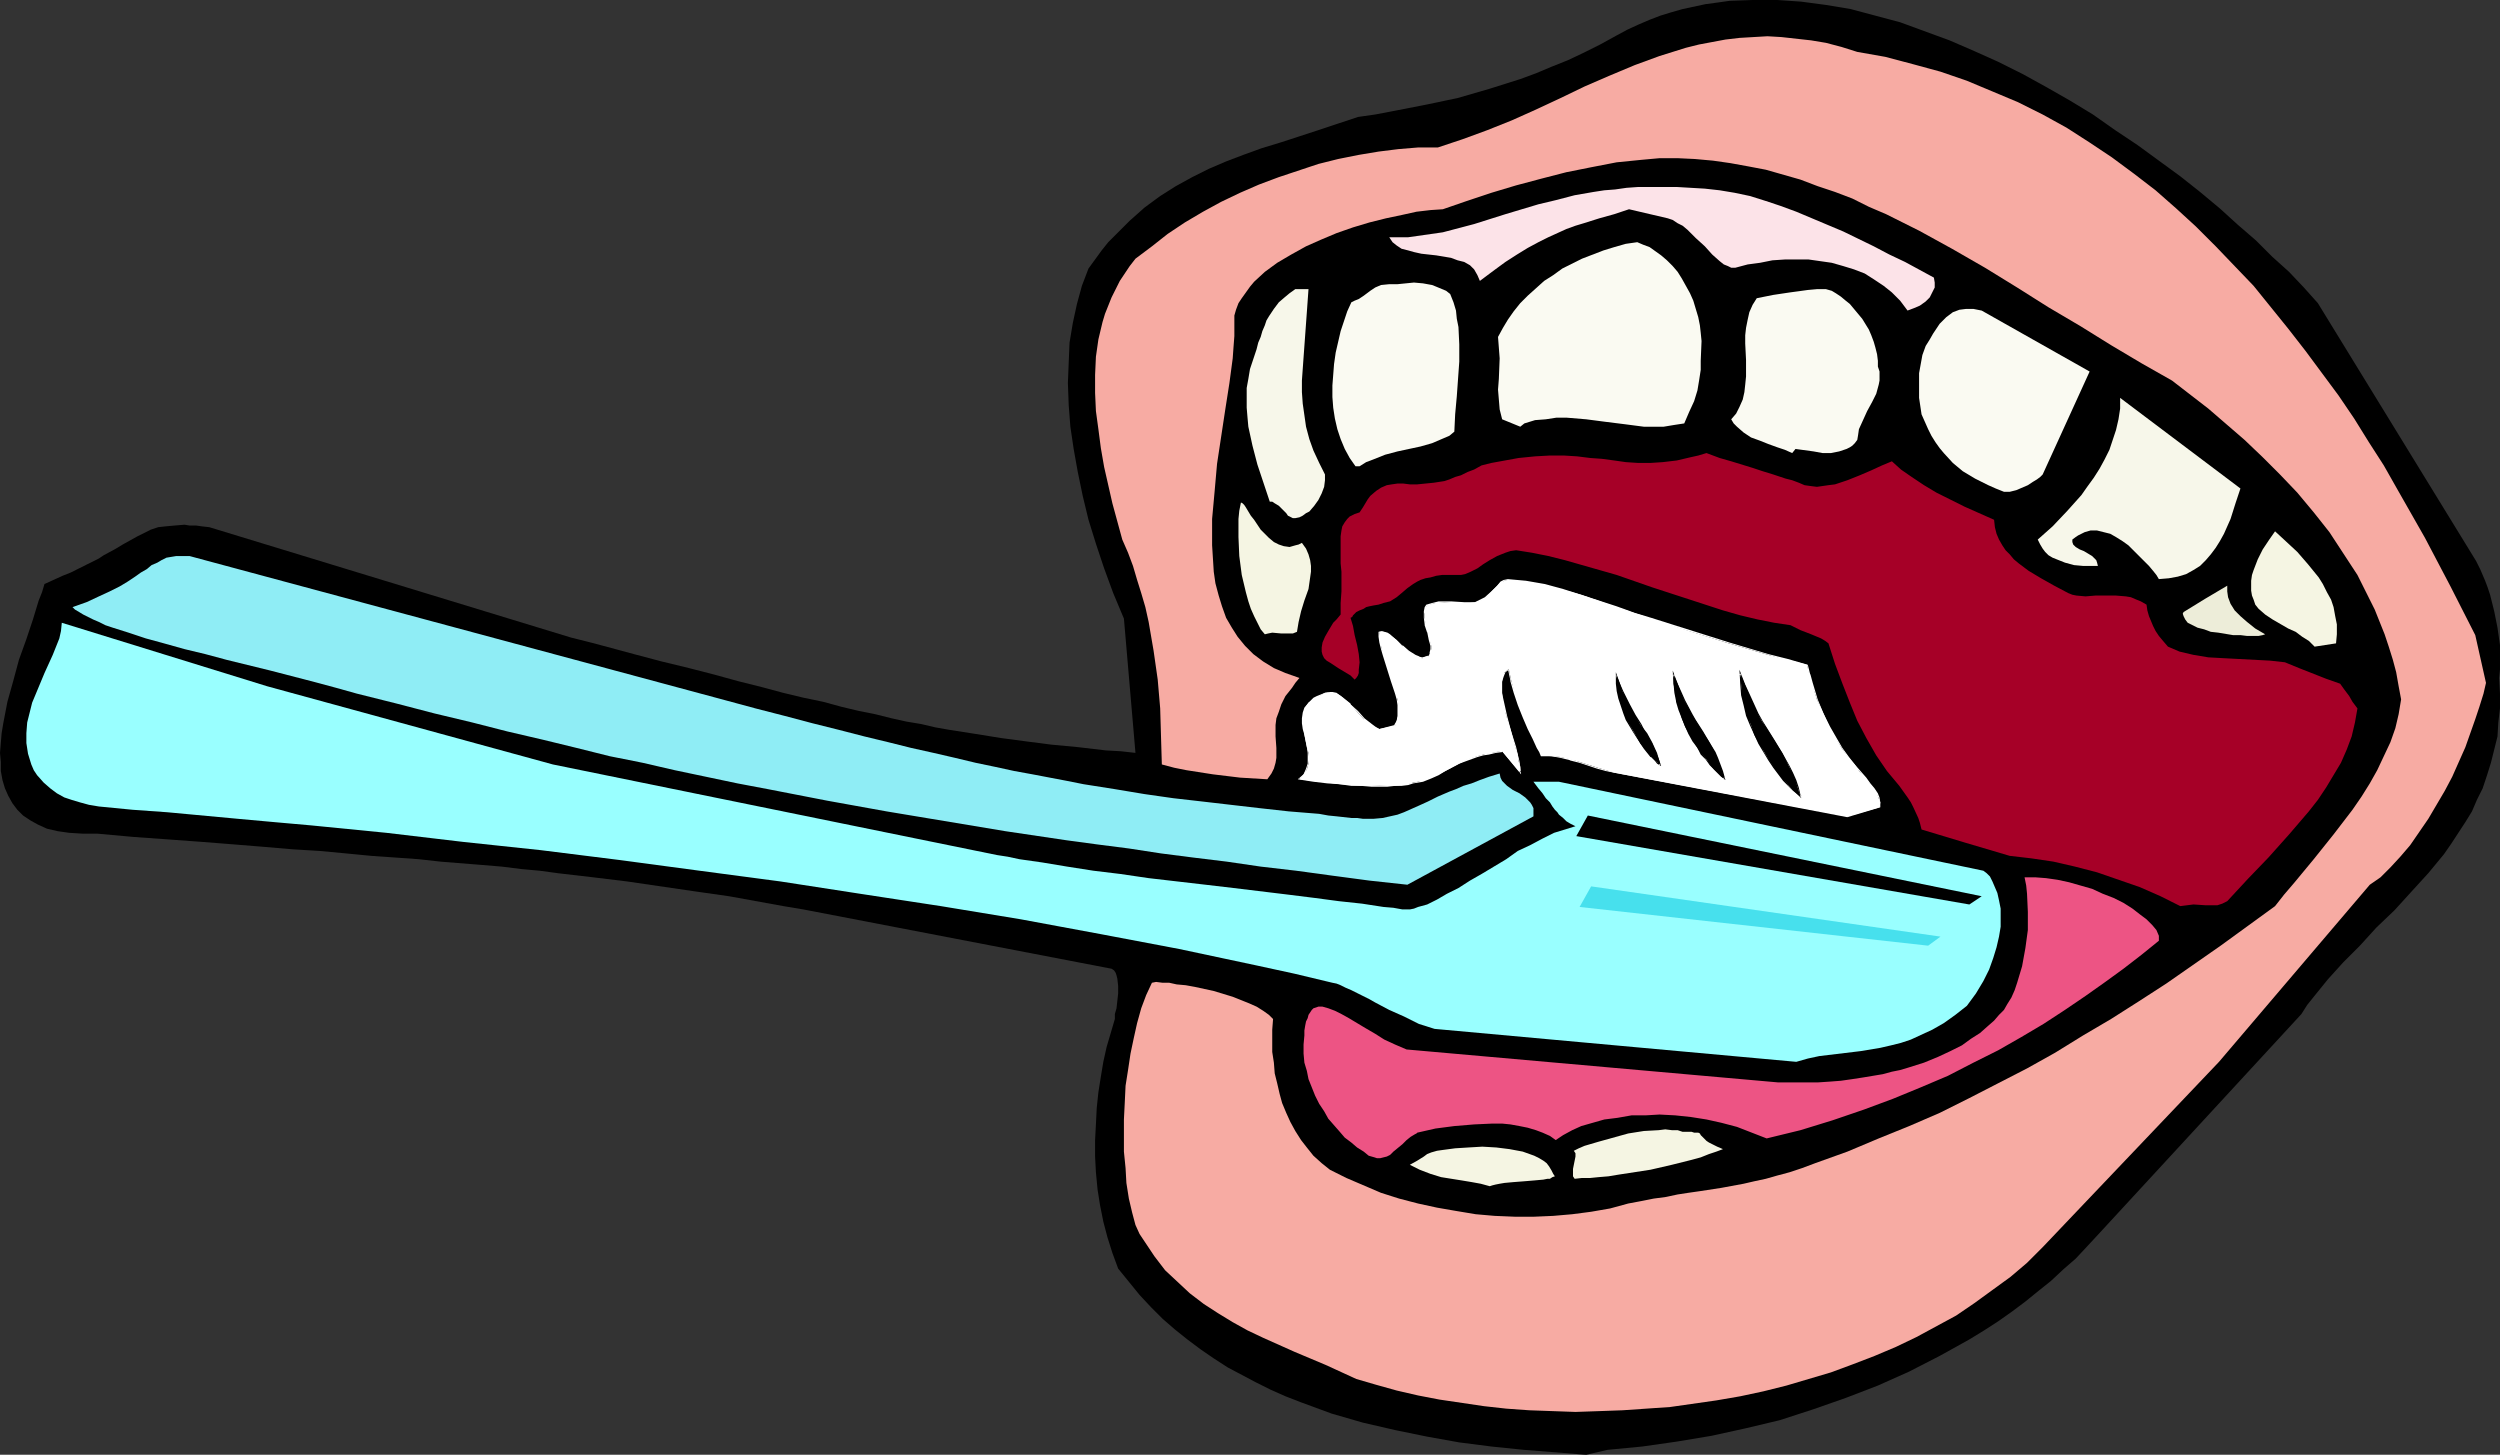
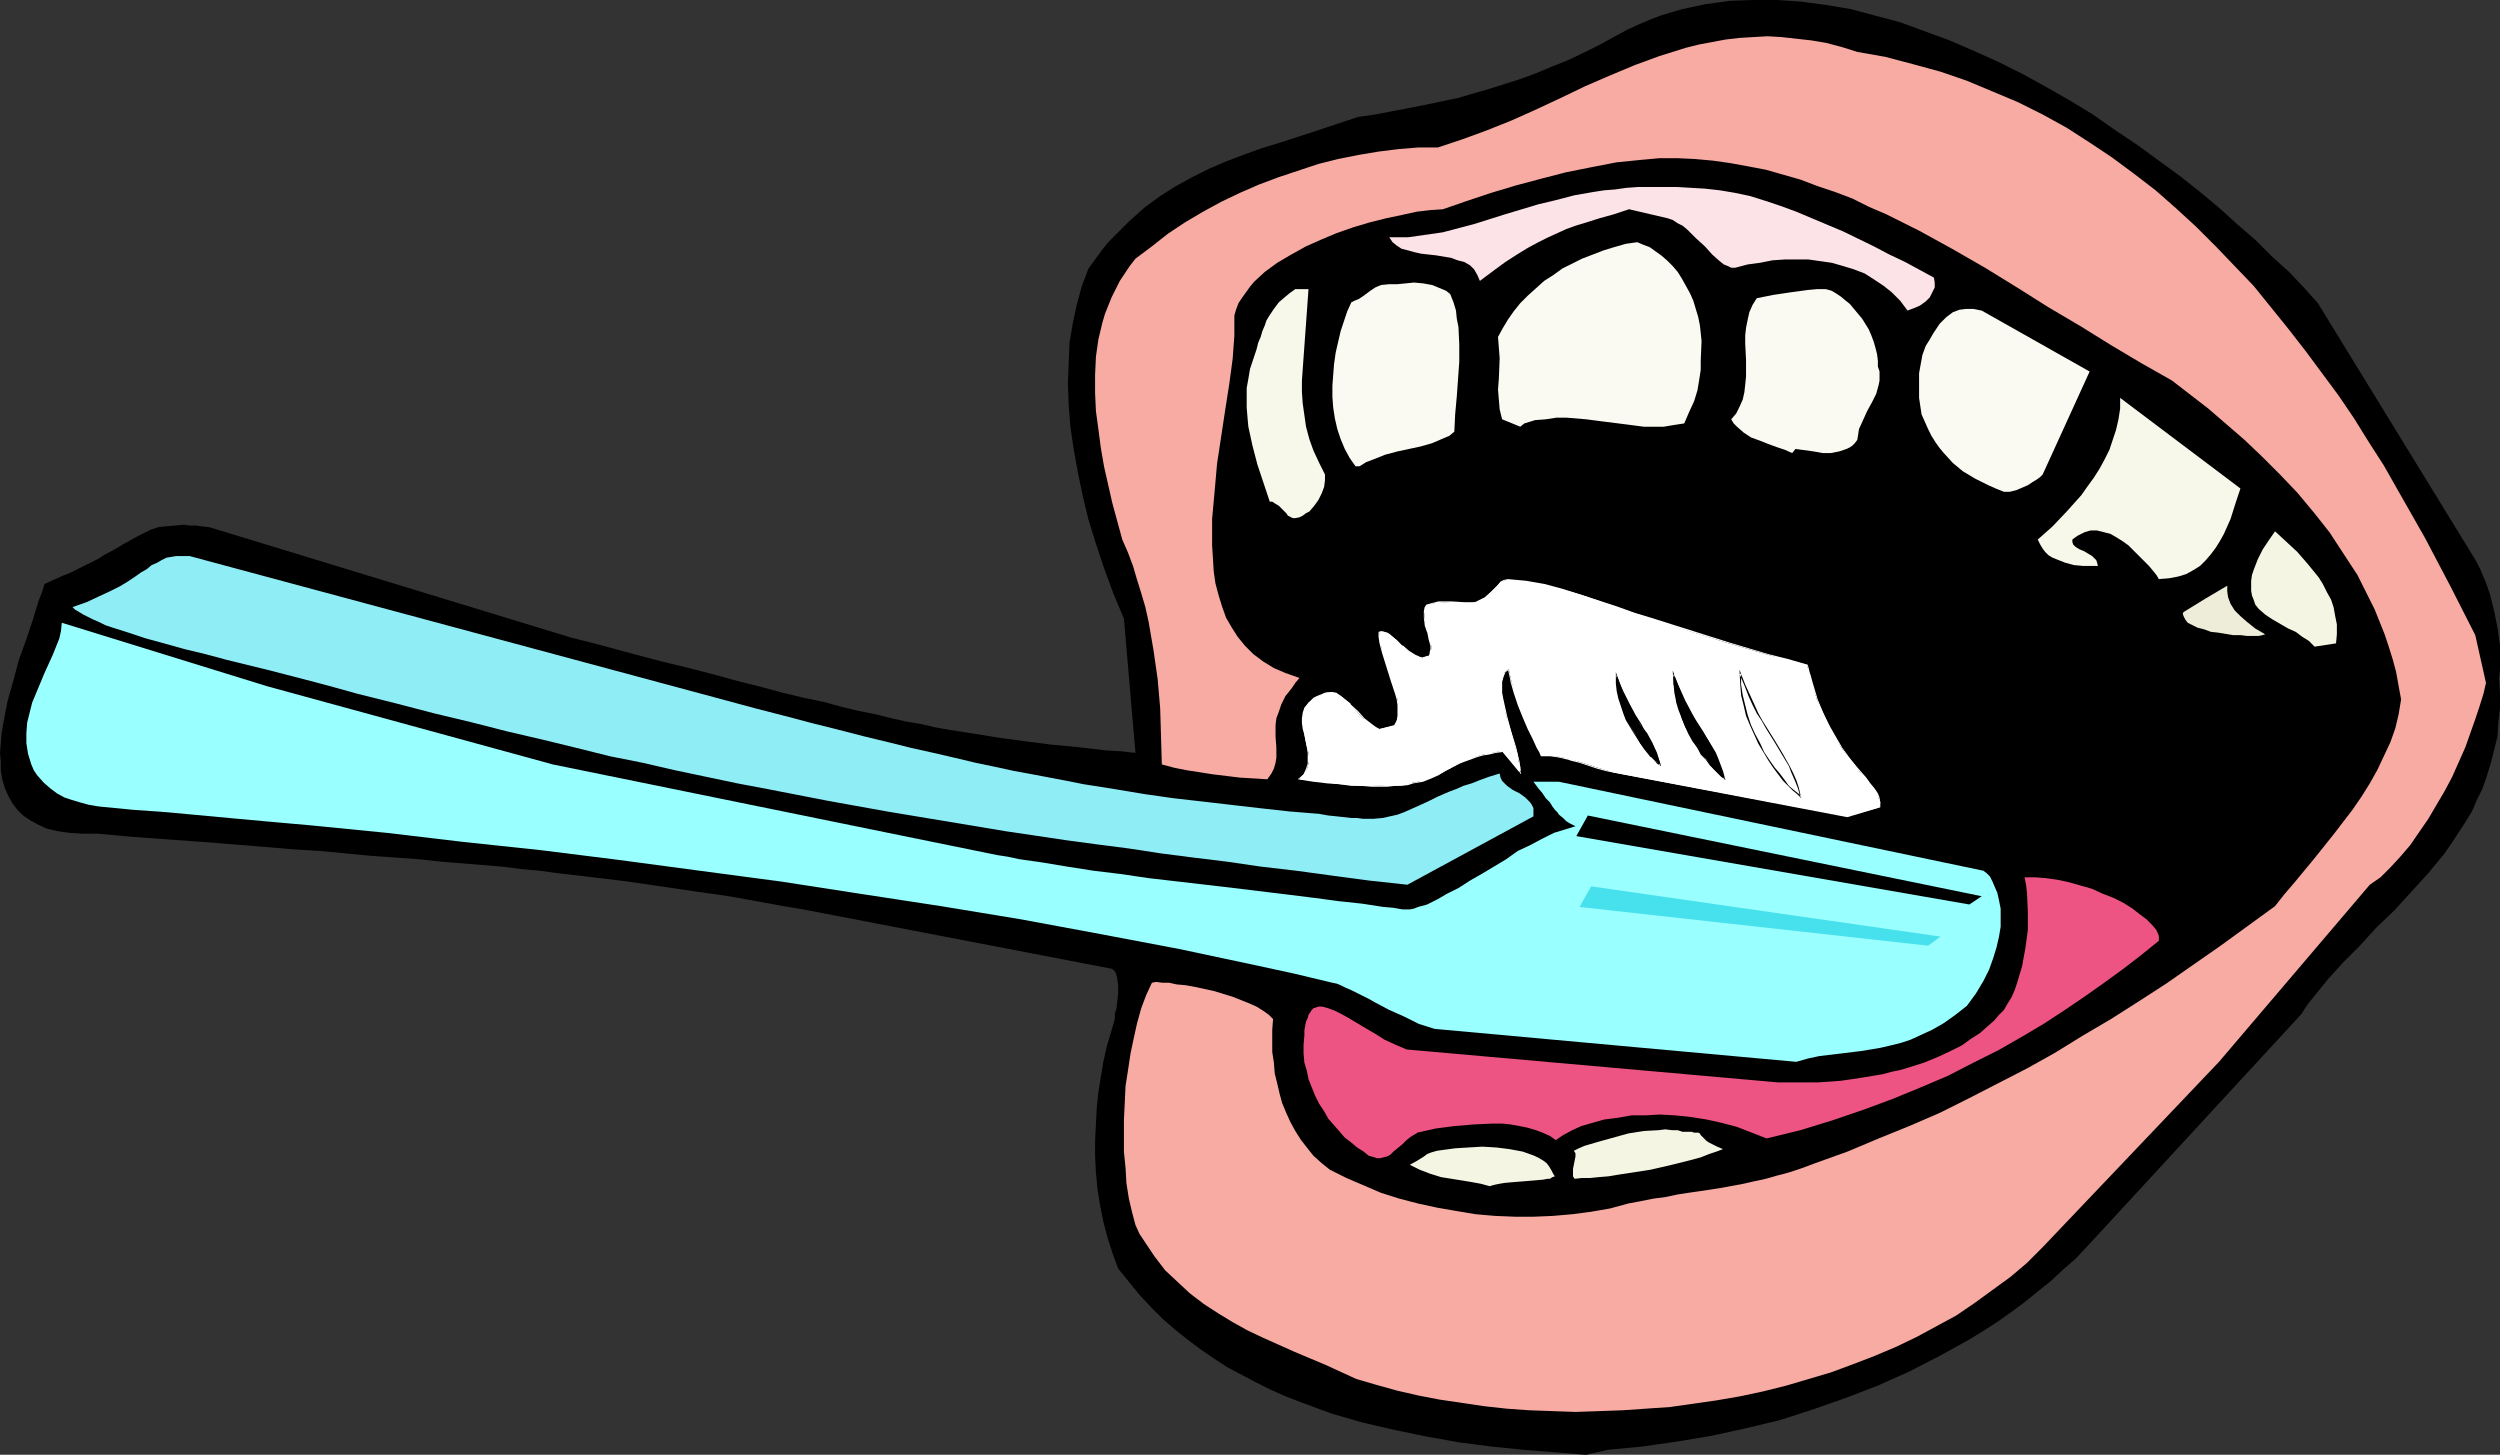
<svg xmlns="http://www.w3.org/2000/svg" xmlns:ns1="http://sodipodi.sourceforge.net/DTD/sodipodi-0.dtd" xmlns:ns2="http://www.inkscape.org/namespaces/inkscape" version="1.0" width="129.724mm" height="75.487mm" id="svg28" ns1:docname="Toothbrush 3.wmf">
  <rect width="100%" height="100%" fill="#333333" stroke="none" />
  <ns1:namedview id="namedview28" pagecolor="#ffffff" bordercolor="#000000" borderopacity="0.25" ns2:showpageshadow="2" ns2:pageopacity="0.0" ns2:pagecheckerboard="0" ns2:deskcolor="#d1d1d1" ns2:document-units="mm" />
  <defs id="defs1">
    <pattern id="WMFhbasepattern" patternUnits="userSpaceOnUse" width="6" height="6" x="0" y="0" />
  </defs>
  <path style="fill:#000000;fill-opacity:1;fill-rule:evenodd;stroke:none" d="m 217.998,189.987 0.485,0.323 0.323,0.485 0.162,0.485 0.162,0.646 0.162,1.454 v 1.454 l -0.162,1.454 -0.162,1.454 -0.323,1.131 v 0.485 0.485 l -0.808,2.746 -0.808,2.746 -0.646,2.908 -0.485,2.908 -0.485,3.07 -0.323,3.07 -0.162,3.231 -0.162,3.07 v 3.231 l 0.162,3.07 0.323,3.393 0.485,3.07 0.646,3.231 0.808,3.07 0.97,3.07 1.131,3.07 2.101,2.585 2.101,2.585 2.262,2.423 2.262,2.262 2.424,2.1 2.424,1.939 2.586,1.939 2.586,1.777 2.747,1.777 2.747,1.454 2.747,1.454 2.909,1.454 2.909,1.292 2.909,1.131 3.07,1.131 3.07,1.131 6.141,1.777 6.302,1.454 6.302,1.292 6.302,1.131 6.302,0.808 6.302,0.646 6.141,0.485 6.141,0.485 4.202,-0.969 6.787,-0.646 6.787,-0.969 6.787,-1.131 6.626,-1.454 6.787,-1.616 6.464,-2.1 6.464,-2.262 6.302,-2.423 6.141,-2.746 5.979,-3.07 5.818,-3.231 2.909,-1.777 2.747,-1.777 2.747,-1.939 2.586,-1.939 2.586,-2.1 2.424,-1.939 2.424,-2.262 2.424,-2.1 2.262,-2.423 2.101,-2.262 39.915,-43.296 1.131,-1.777 1.293,-1.616 2.747,-3.393 3.07,-3.393 3.232,-3.231 3.232,-3.554 3.555,-3.393 3.232,-3.554 3.394,-3.716 3.07,-3.716 1.454,-2.1 2.747,-4.2 1.293,-2.1 0.97,-2.262 1.131,-2.262 0.808,-2.423 0.808,-2.585 0.646,-2.585 0.646,-2.585 0.162,-2.746 0.323,-2.746 v -2.908 l -0.162,-3.07 0.162,-1.616 v -1.616 -1.616 -1.616 l -0.485,-3.393 -0.646,-3.231 -0.808,-3.231 -0.485,-1.454 -0.485,-1.292 -0.485,-1.131 -0.485,-1.131 -0.485,-0.969 -0.323,-0.646 -31.027,-50.566 -2.747,-3.07 -2.909,-3.07 -3.232,-2.908 -3.232,-3.231 -3.555,-3.07 -3.555,-3.231 -3.878,-3.231 -3.878,-3.07 -4.202,-3.07 -4.202,-3.07 -4.363,-2.908 -4.363,-3.07 -4.525,-2.746 -4.525,-2.585 -4.686,-2.585 -4.848,-2.423 -4.686,-2.1 -4.848,-2.1 -4.848,-1.777 -4.848,-1.777 -4.848,-1.292 L 362.953,1.777 358.105,0.969 353.257,0.323 348.571,0 h -4.848 l -4.525,0.162 -2.262,0.323 -2.424,0.323 -2.262,0.485 -2.262,0.485 -2.262,0.646 -2.101,0.646 -2.101,0.808 -2.262,0.969 -2.101,0.969 -2.101,1.131 -3.232,1.777 -3.232,1.616 -3.07,1.454 -3.232,1.292 -3.07,1.292 -3.07,1.131 -6.141,1.939 -6.141,1.777 -6.141,1.292 -6.626,1.292 -3.394,0.646 -3.394,0.485 -3.878,1.292 -3.878,1.292 -7.434,2.423 -3.717,1.131 -3.555,1.292 -3.394,1.292 -3.394,1.454 -3.232,1.616 -3.232,1.777 -3.07,1.939 -3.07,2.262 -2.909,2.585 -2.747,2.746 -1.454,1.454 -1.293,1.616 -1.293,1.777 -1.293,1.777 -1.293,3.393 -0.97,3.554 -0.808,3.716 -0.646,3.877 -0.162,3.877 -0.162,4.039 0.162,4.362 0.323,4.2 0.646,4.362 0.808,4.524 0.97,4.685 1.131,4.685 1.454,4.685 1.616,4.847 1.778,4.847 2.101,5.008 2.262,26.333 -2.909,-0.323 -2.909,-0.162 -2.747,-0.323 -2.747,-0.323 -5.171,-0.485 -5.01,-0.646 -4.848,-0.646 -5.01,-0.808 -5.171,-0.808 -2.747,-0.485 -2.747,-0.646 -2.909,-0.485 -2.909,-0.646 -3.232,-0.808 -3.232,-0.646 -3.394,-0.808 -3.555,-0.969 -3.878,-0.808 -4.04,-0.969 -4.202,-1.131 -4.525,-1.131 -4.686,-1.292 -5.01,-1.292 -5.333,-1.292 -5.494,-1.454 -5.979,-1.616 -3.07,-0.808 -3.232,-0.808 -70.942,-21.648 -1.454,-0.162 -1.131,-0.162 h -1.293 l -0.97,-0.162 -1.939,0.162 -1.778,0.162 -1.454,0.162 -1.454,0.485 -1.293,0.646 -1.293,0.646 -1.454,0.808 -1.454,0.808 -0.808,0.485 -0.808,0.485 -2.101,1.131 -0.97,0.646 -1.293,0.646 -1.293,0.646 -1.293,0.646 -1.616,0.808 -1.616,0.646 -1.778,0.808 -1.778,0.808 -0.485,1.616 -0.646,1.616 -1.131,3.716 -1.293,3.877 -1.454,4.039 -1.131,4.2 -1.131,4.039 -0.808,4.2 -0.323,1.939 -0.162,1.939 L 0,147.66 l 0.162,1.777 v 1.777 l 0.323,1.777 0.485,1.616 0.646,1.454 0.808,1.454 0.97,1.292 1.131,1.131 1.454,0.969 1.454,0.808 1.778,0.808 2.101,0.485 2.262,0.323 2.586,0.162 h 2.909 l 7.11,0.646 6.787,0.485 6.626,0.485 6.141,0.485 5.979,0.485 5.656,0.485 5.333,0.323 5.171,0.485 5.01,0.485 4.686,0.323 4.525,0.323 4.363,0.485 4.04,0.323 4.04,0.323 3.878,0.323 3.878,0.485 3.555,0.323 3.555,0.485 6.949,0.808 6.626,0.808 6.626,0.969 6.626,0.969 6.787,0.969 3.555,0.646 3.555,0.646 3.555,0.646 3.878,0.646 z" id="path1" />
  <path style="fill:#99ffff;fill-opacity:1;fill-rule:evenodd;stroke:none" d="m 195.536,167.693 2.101,0.323 2.262,0.485 4.525,0.646 4.848,0.808 5.171,0.808 5.333,0.646 5.494,0.808 11.15,1.292 5.494,0.646 5.333,0.646 5.333,0.646 5.171,0.646 4.848,0.646 4.525,0.485 2.101,0.323 2.101,0.323 1.939,0.162 1.778,0.323 h 0.646 0.808 l 0.808,-0.162 0.808,-0.323 1.778,-0.485 1.939,-0.969 1.939,-1.131 2.262,-1.131 2.262,-1.454 2.262,-1.292 4.848,-2.908 2.262,-1.616 2.424,-1.131 2.424,-1.292 2.262,-1.131 2.101,-0.646 2.101,-0.646 -0.97,-0.485 -0.808,-0.485 -0.646,-0.646 -0.808,-0.646 -0.323,-0.485 -0.485,-0.485 -0.485,-0.646 -0.485,-0.808 -0.808,-0.808 -0.646,-0.969 -0.808,-0.969 -0.97,-1.292 h 5.01 l 83.224,17.448 0.646,0.485 0.646,0.646 0.485,0.969 0.485,1.131 0.485,1.131 0.323,1.454 0.323,1.616 v 1.777 1.777 l -0.323,1.939 -0.485,2.1 -0.646,2.1 -0.808,2.262 -1.131,2.262 -1.454,2.423 -1.778,2.423 -2.262,1.777 -2.262,1.616 -2.262,1.292 -2.101,0.969 -2.101,0.969 -1.939,0.646 -1.939,0.485 -2.101,0.485 -3.878,0.646 -4.04,0.485 -4.04,0.485 -2.262,0.485 -2.262,0.646 -70.942,-6.462 -3.07,-0.969 -2.909,-1.454 -2.909,-1.292 -2.747,-1.454 -1.131,-0.646 -1.293,-0.646 -2.262,-1.131 -1.131,-0.485 -0.97,-0.485 -0.808,-0.323 -0.808,-0.162 -7.434,-1.777 -7.434,-1.616 -15.19,-3.231 -15.352,-2.908 -15.675,-2.908 -15.675,-2.585 -15.837,-2.423 -15.675,-2.423 -15.837,-2.1 -15.675,-2.1 -15.514,-1.939 -15.19,-1.616 -15.029,-1.777 -14.706,-1.454 -7.272,-0.646 -7.11,-0.646 -6.949,-0.646 -6.949,-0.646 -6.787,-0.485 -6.626,-0.646 -1.939,-0.323 -1.778,-0.485 -1.616,-0.485 -1.454,-0.485 -1.454,-0.808 -1.293,-0.969 -1.293,-1.131 -1.293,-1.454 -0.646,-0.969 -0.485,-1.131 -0.646,-2.1 -0.323,-2.1 v -1.939 l 0.162,-2.1 0.485,-1.939 0.485,-1.939 0.808,-1.939 1.616,-3.877 0.808,-1.777 0.808,-1.777 0.646,-1.616 0.646,-1.616 0.323,-1.454 0.162,-1.616 40.238,12.44 56.075,15.348 z" id="path2" />
  <path style="fill:#8fedf5;fill-opacity:1;fill-rule:evenodd;stroke:none" d="m 294.112,151.699 0.162,0.808 0.323,0.646 0.485,0.485 0.485,0.485 1.131,0.808 1.293,0.646 1.131,0.808 0.485,0.485 0.485,0.485 0.323,0.485 0.323,0.646 v 0.808 0.808 l -24.725,13.409 -7.434,-0.808 -7.272,-0.969 -7.11,-0.969 -6.949,-0.808 -6.626,-0.969 -6.626,-0.808 -6.302,-0.808 -6.302,-0.969 -6.302,-0.808 -5.979,-0.808 -11.958,-1.777 -11.635,-1.939 -11.635,-1.939 -11.635,-2.1 -11.635,-2.262 -5.979,-1.131 -6.141,-1.292 -6.141,-1.292 -6.302,-1.454 -6.464,-1.292 -6.464,-1.616 -6.626,-1.616 -6.949,-1.616 -6.949,-1.777 -7.434,-1.777 -7.434,-1.939 -7.757,-1.939 -4.04,-1.131 -4.202,-1.131 -8.726,-2.262 -8.565,-2.1 -4.202,-1.131 -4.04,-0.969 -4.04,-1.131 -3.555,-0.969 -3.394,-1.131 -3.07,-0.969 -1.454,-0.485 -1.293,-0.646 -1.131,-0.485 -0.97,-0.485 -0.97,-0.485 -0.808,-0.485 -0.808,-0.485 -0.485,-0.485 2.747,-0.969 2.424,-1.131 2.101,-0.969 1.939,-0.969 1.616,-0.969 1.454,-0.969 1.131,-0.808 1.131,-0.646 0.97,-0.808 1.131,-0.485 0.808,-0.485 0.97,-0.485 0.97,-0.162 0.97,-0.162 h 1.293 1.293 l 105.04,28.272 5.979,1.616 5.656,1.454 5.494,1.454 5.171,1.292 5.01,1.292 4.686,1.131 4.525,1.131 4.363,0.969 4.202,0.969 4.04,0.969 3.878,0.808 3.717,0.808 3.555,0.646 3.394,0.646 3.394,0.646 3.232,0.646 3.07,0.485 3.07,0.485 5.818,0.969 5.656,0.808 5.656,0.646 11.15,1.292 5.818,0.646 5.979,0.485 1.778,0.323 1.616,0.162 1.454,0.162 1.454,0.162 h 1.131 l 1.131,0.162 h 1.131 0.97 l 1.778,-0.162 1.454,-0.323 1.454,-0.323 1.293,-0.485 1.454,-0.646 1.454,-0.646 1.778,-0.808 1.939,-0.969 1.131,-0.485 1.131,-0.485 1.293,-0.485 1.454,-0.646 1.616,-0.485 1.616,-0.646 1.778,-0.646 z" id="path3" />
  <path style="fill:#f7aba3;fill-opacity:1;fill-rule:evenodd;stroke:none" d="m 487.547,133.928 -2.101,-9.37 -4.848,-9.532 -5.01,-9.532 -5.333,-9.37 -2.747,-4.847 -2.909,-4.524 -2.909,-4.685 -3.07,-4.524 -3.232,-4.362 -3.232,-4.362 -3.394,-4.362 -3.394,-4.2 -3.394,-4.2 -3.717,-3.877 -3.717,-3.877 -3.878,-3.877 -3.878,-3.554 -4.04,-3.554 -4.202,-3.231 -4.363,-3.231 -4.363,-2.908 -4.525,-2.908 -4.686,-2.585 -4.848,-2.423 -5.01,-2.1 -5.01,-2.1 -5.171,-1.777 -5.333,-1.454 -5.494,-1.454 -5.494,-0.969 -3.07,-0.969 -3.07,-0.808 -2.909,-0.485 -2.909,-0.323 -2.909,-0.323 -2.747,-0.162 -2.747,0.162 -2.747,0.162 -2.747,0.323 -2.586,0.485 -2.586,0.485 -2.586,0.646 -2.586,0.808 -2.586,0.808 -4.848,1.777 -5.01,2.1 -4.848,2.1 -4.686,2.262 -4.848,2.262 -4.686,2.1 -4.848,1.939 -4.848,1.777 -2.424,0.808 -2.424,0.808 h -3.878 l -3.878,0.323 -3.878,0.485 -3.878,0.646 -4.04,0.808 -3.878,0.969 -3.878,1.292 -3.878,1.292 -3.878,1.454 -3.717,1.616 -3.717,1.777 -3.555,1.939 -3.555,2.1 -3.394,2.262 -3.07,2.423 -3.232,2.423 -1.131,1.454 -0.97,1.454 -0.97,1.454 -0.808,1.616 -0.808,1.616 -0.646,1.616 -0.646,1.616 -0.485,1.616 -0.808,3.393 -0.485,3.393 -0.162,3.554 v 3.554 l 0.162,3.554 0.485,3.554 0.485,3.716 0.646,3.716 1.616,7.108 1.939,7.108 1.131,2.585 0.97,2.585 0.808,2.746 0.808,2.585 0.808,2.746 0.646,2.908 0.97,5.654 0.808,5.654 0.485,5.654 0.162,5.493 0.162,5.493 2.424,0.646 2.424,0.485 5.171,0.808 5.333,0.646 5.333,0.323 0.808,-1.131 0.485,-0.969 0.323,-1.131 0.162,-0.969 v -1.939 l -0.162,-2.262 v -1.131 -1.131 l 0.162,-1.292 0.485,-1.292 0.485,-1.454 0.808,-1.616 0.646,-0.808 0.646,-0.808 0.646,-0.969 0.808,-0.969 -2.747,-0.969 -2.262,-0.969 -2.101,-1.292 -1.939,-1.454 -1.616,-1.616 -1.454,-1.777 -1.131,-1.777 -1.131,-1.939 -0.808,-2.262 -0.646,-2.1 -0.646,-2.423 -0.323,-2.262 -0.162,-2.585 -0.162,-2.585 v -2.585 -2.585 l 0.485,-5.331 0.485,-5.493 0.808,-5.331 0.808,-5.331 0.808,-5.17 0.323,-2.423 0.323,-2.423 0.162,-2.262 0.162,-2.1 v -2.1 -1.939 l 0.323,-1.131 0.485,-1.292 0.646,-0.969 0.808,-1.131 0.808,-1.131 0.808,-0.969 2.101,-1.939 2.424,-1.777 2.747,-1.616 2.909,-1.616 2.909,-1.292 3.07,-1.292 3.232,-1.131 3.232,-0.969 3.232,-0.808 3.07,-0.646 2.909,-0.646 2.747,-0.323 2.424,-0.162 4.686,-1.616 4.848,-1.616 4.848,-1.454 4.848,-1.292 5.01,-1.292 4.848,-0.969 5.01,-0.969 4.848,-0.485 3.555,-0.323 h 3.555 l 3.394,0.162 3.555,0.323 3.394,0.485 3.555,0.646 3.394,0.646 3.394,0.969 3.394,0.969 3.394,1.292 3.394,1.131 3.394,1.292 3.232,1.616 3.394,1.454 6.464,3.231 6.464,3.554 6.464,3.716 6.302,3.877 6.141,3.877 6.302,3.716 5.979,3.716 5.979,3.554 5.979,3.393 3.555,2.746 3.555,2.746 3.555,3.07 3.555,3.07 3.555,3.393 3.394,3.393 3.394,3.554 3.232,3.877 3.07,3.877 2.747,4.2 2.747,4.2 2.262,4.524 1.131,2.262 0.97,2.423 0.97,2.423 0.808,2.423 0.808,2.585 0.646,2.423 0.485,2.746 0.485,2.585 -0.485,2.908 -0.646,2.746 -0.97,2.746 -1.293,2.746 -1.293,2.746 -1.454,2.585 -1.616,2.585 -1.778,2.585 -3.717,4.847 -3.878,4.847 -3.878,4.685 -1.939,2.262 -1.778,2.262 -5.333,3.877 -5.333,3.877 -5.333,3.716 -5.333,3.716 -5.494,3.554 -5.333,3.393 -5.494,3.231 -5.494,3.393 -5.494,3.07 -5.656,2.908 -5.656,2.908 -5.818,2.908 -5.979,2.585 -5.979,2.423 -6.141,2.585 -6.302,2.262 -2.586,0.969 -2.424,0.808 -2.424,0.646 -2.262,0.646 -2.262,0.485 -2.101,0.485 -4.363,0.808 -4.202,0.646 -2.262,0.323 -2.101,0.323 -2.262,0.485 -2.424,0.323 -2.424,0.485 -2.586,0.485 -3.555,0.969 -3.717,0.646 -3.717,0.485 -3.717,0.323 -3.717,0.162 h -3.878 l -3.878,-0.162 -3.717,-0.323 -3.878,-0.646 -3.717,-0.646 -3.717,-0.808 -3.717,-0.969 -3.555,-1.131 -3.394,-1.454 -3.394,-1.454 -3.232,-1.616 -1.616,-1.292 -1.616,-1.454 -1.293,-1.616 -1.131,-1.454 -1.131,-1.777 -0.97,-1.777 -0.808,-1.777 -0.808,-1.939 -0.485,-1.777 -0.485,-2.1 -0.485,-1.939 -0.162,-2.1 -0.323,-2.1 v -2.1 -2.262 l 0.162,-2.1 -0.808,-0.808 -1.131,-0.808 -1.293,-0.808 -1.454,-0.646 -1.616,-0.646 -1.616,-0.646 -3.717,-1.131 -3.717,-0.808 -1.778,-0.323 -1.778,-0.162 -1.454,-0.323 h -1.293 l -1.293,-0.162 -0.808,0.162 -1.131,2.423 -0.97,2.585 -0.808,2.908 -0.646,2.908 -0.646,3.07 -0.485,3.231 -0.485,3.07 -0.162,3.393 -0.162,3.231 v 3.231 3.07 l 0.323,3.231 0.162,2.908 0.485,3.07 0.646,2.746 0.646,2.423 0.808,1.777 0.97,1.454 1.939,2.908 2.101,2.746 2.424,2.262 2.424,2.262 2.747,2.1 2.747,1.777 2.909,1.777 2.909,1.616 3.07,1.454 6.141,2.746 6.141,2.585 5.979,2.746 3.878,1.131 4.04,1.131 4.202,0.969 4.202,0.808 4.363,0.646 4.363,0.646 4.363,0.485 4.525,0.323 4.525,0.162 4.525,0.162 4.686,-0.162 4.525,-0.162 4.686,-0.323 4.686,-0.323 4.525,-0.646 4.525,-0.646 4.686,-0.808 4.525,-0.969 4.525,-1.131 4.363,-1.292 4.363,-1.292 4.363,-1.616 4.202,-1.616 4.202,-1.777 4.04,-1.939 3.878,-2.1 3.878,-2.1 3.555,-2.423 3.555,-2.585 3.555,-2.585 3.232,-2.746 3.07,-3.07 34.582,-36.35 29.573,-34.734 2.101,-1.454 1.939,-1.939 1.939,-2.1 1.939,-2.262 1.778,-2.585 1.778,-2.585 1.616,-2.746 1.616,-2.746 1.454,-2.746 1.293,-2.908 1.293,-2.908 0.97,-2.746 0.97,-2.746 0.808,-2.423 0.808,-2.585 z" id="path4" />
  <path style="fill:#f5f5e3;fill-opacity:1;fill-rule:evenodd;stroke:none" d="m 292.172,232.637 -1.778,-0.485 -1.778,-0.323 -1.939,-0.323 -4.04,-0.646 -2.101,-0.646 -2.101,-0.808 -1.939,-0.969 1.454,-0.808 1.293,-0.808 0.646,-0.485 0.808,-0.323 1.131,-0.323 1.131,-0.162 2.424,-0.323 2.586,-0.162 2.747,-0.162 2.747,0.162 2.586,0.323 2.586,0.485 2.262,0.808 0.97,0.485 0.808,0.485 0.646,0.485 0.485,0.646 0.485,0.808 0.323,0.646 0.323,0.485 -0.485,0.162 -0.485,0.323 h -0.485 l -0.808,0.162 -1.778,0.162 -1.939,0.162 -2.101,0.162 -1.778,0.162 -0.97,0.162 -0.808,0.162 -0.646,0.162 z" id="path5" />
  <path style="fill:#f5f5e3;fill-opacity:1;fill-rule:evenodd;stroke:none" d="m 308.817,231.183 -0.323,-0.485 v -0.808 -0.646 l 0.323,-1.616 0.162,-0.808 v -0.646 l -0.323,-0.485 0.97,-0.485 1.131,-0.485 2.747,-0.808 2.909,-0.808 2.909,-0.808 3.07,-0.485 2.909,-0.162 1.293,-0.162 1.293,0.162 h 1.131 l 0.97,0.323 h 0.97 0.808 l 0.485,0.162 h 0.485 0.323 l 0.323,0.162 0.162,0.323 0.485,0.485 0.323,0.323 0.323,0.323 0.485,0.323 0.646,0.323 0.97,0.485 1.131,0.485 -1.293,0.485 -1.454,0.485 -1.616,0.646 -1.778,0.485 -1.939,0.485 -1.939,0.485 -4.202,0.969 -4.202,0.646 -2.101,0.323 -1.939,0.323 -1.939,0.162 -1.616,0.162 h -1.616 z" id="path6" />
  <path style="fill:#ed5484;fill-opacity:1;fill-rule:evenodd;stroke:none" d="m 267.448,225.852 -1.293,-0.808 -1.131,-0.969 -1.293,-0.969 -0.97,-1.131 -1.131,-1.292 -1.131,-1.292 -0.808,-1.454 -0.97,-1.454 -0.808,-1.616 -0.646,-1.616 -0.646,-1.616 -0.323,-1.616 -0.485,-1.616 -0.162,-1.777 v -1.777 l 0.162,-1.777 v -0.969 l 0.162,-0.969 0.162,-0.808 0.323,-0.646 0.162,-0.646 0.323,-0.485 0.323,-0.485 0.323,-0.323 0.97,-0.323 h 0.808 l 1.131,0.323 1.293,0.485 1.293,0.646 1.454,0.808 1.616,0.969 1.616,0.969 1.939,1.131 1.778,1.131 2.101,0.969 2.262,0.969 72.882,6.462 h 5.333 2.424 l 2.424,-0.162 2.101,-0.162 2.262,-0.323 2.101,-0.323 1.939,-0.323 1.939,-0.323 1.778,-0.485 1.616,-0.323 1.616,-0.485 3.07,-0.969 2.747,-1.131 2.424,-1.131 2.262,-1.131 1.778,-1.292 1.778,-1.131 1.454,-1.292 1.293,-1.131 0.97,-1.131 0.97,-0.969 0.646,-1.131 0.808,-1.292 0.646,-1.454 0.485,-1.454 0.485,-1.616 0.485,-1.616 0.646,-3.554 0.485,-3.554 v -3.554 l -0.162,-3.554 -0.162,-1.616 -0.323,-1.616 h 2.101 l 2.101,0.162 2.262,0.323 2.262,0.485 2.262,0.646 2.262,0.646 2.101,0.969 2.101,0.808 1.939,0.969 1.778,1.131 1.454,1.131 1.293,0.969 1.131,1.131 0.808,0.969 0.485,1.131 v 0.485 0.485 l -3.394,2.746 -3.555,2.746 -3.555,2.585 -3.878,2.746 -4.04,2.746 -4.202,2.746 -4.363,2.585 -4.525,2.585 -4.848,2.423 -5.01,2.585 -5.333,2.262 -5.494,2.262 -5.656,2.1 -6.141,2.1 -6.302,1.939 -6.626,1.616 -2.909,-1.131 -2.909,-1.131 -3.07,-0.808 -2.909,-0.646 -3.07,-0.485 -3.07,-0.323 -3.07,-0.162 -2.747,0.162 h -2.747 l -2.747,0.485 -2.586,0.323 -2.262,0.646 -2.262,0.646 -1.778,0.808 -1.778,0.969 -1.454,0.969 -1.131,-0.808 -1.454,-0.646 -1.293,-0.485 -1.616,-0.485 -1.616,-0.323 -1.778,-0.323 -1.616,-0.162 h -1.939 l -3.555,0.162 -3.878,0.323 -3.717,0.485 -3.555,0.808 -0.162,0.162 -0.323,0.162 -0.808,0.485 -0.808,0.646 -0.808,0.808 -1.778,1.454 -0.646,0.646 -0.646,0.323 -0.646,0.162 -0.646,0.162 h -0.646 l -0.485,-0.162 -1.131,-0.323 z" id="path7" />
-   <path style="fill:#a60027;fill-opacity:1;fill-rule:evenodd;stroke:none" d="m 262.923,120.519 -0.808,0.969 -0.646,0.646 -0.485,0.808 -0.485,0.808 -0.646,1.131 -0.485,1.131 -0.162,0.969 v 0.808 l 0.162,0.646 0.323,0.646 0.485,0.485 0.808,0.485 1.454,0.969 1.616,0.969 0.808,0.485 0.808,0.808 0.323,-0.323 0.323,-0.485 0.162,-0.485 v -0.646 l 0.162,-1.454 -0.162,-1.616 -0.323,-1.777 -0.485,-1.939 -0.323,-1.777 -0.485,-1.616 0.323,-0.162 0.162,-0.323 0.323,-0.323 0.323,-0.323 0.646,-0.323 0.808,-0.323 0.485,-0.323 0.646,-0.162 0.808,-0.162 0.97,-0.162 0.97,-0.323 1.293,-0.323 1.293,-0.808 0.97,-0.808 1.131,-0.969 1.131,-0.808 0.808,-0.485 0.646,-0.323 0.97,-0.323 0.97,-0.162 1.131,-0.323 1.131,-0.162 h 1.454 1.454 0.808 l 0.808,-0.162 1.131,-0.485 1.293,-0.646 1.131,-0.808 1.293,-0.808 1.454,-0.808 1.616,-0.646 0.97,-0.323 1.131,-0.162 3.07,0.485 3.232,0.646 3.232,0.808 3.394,0.969 3.394,0.969 3.394,0.969 6.949,2.423 6.949,2.262 6.949,2.262 3.394,0.969 3.394,0.808 3.232,0.646 3.232,0.485 1.939,0.969 2.101,0.808 1.939,0.808 0.808,0.485 0.646,0.485 1.293,4.039 1.454,3.877 1.454,3.716 1.454,3.554 1.778,3.393 1.939,3.393 2.101,3.07 2.424,2.908 0.808,1.131 0.808,1.131 0.646,0.969 0.485,0.969 0.97,2.1 0.323,0.969 0.323,1.292 8.565,2.585 8.726,2.585 4.202,0.485 4.363,0.646 4.202,0.969 4.363,1.131 4.202,1.454 4.202,1.454 4.04,1.777 3.878,1.939 1.293,-0.162 1.293,-0.162 2.424,0.162 h 1.131 1.131 l 0.97,-0.323 0.97,-0.485 4.04,-4.362 4.04,-4.2 4.04,-4.524 1.939,-2.262 1.939,-2.262 1.778,-2.262 1.616,-2.423 1.454,-2.423 1.454,-2.423 1.131,-2.585 0.97,-2.585 0.646,-2.746 0.485,-2.746 -0.97,-1.292 -0.646,-1.131 -0.97,-1.292 -0.808,-1.131 -2.747,-0.969 -5.333,-2.1 -2.747,-1.131 -2.909,-0.323 -3.07,-0.162 -3.07,-0.162 -3.07,-0.162 -2.909,-0.162 -2.909,-0.485 -2.747,-0.646 -1.131,-0.485 -1.131,-0.485 -0.97,-1.131 -0.808,-0.969 -0.646,-0.969 -0.485,-0.969 -0.808,-1.939 -0.323,-1.131 -0.162,-1.131 -1.131,-0.646 -0.808,-0.323 -1.131,-0.485 -0.97,-0.162 -1.939,-0.162 h -2.101 -0.97 -0.97 l -1.939,0.162 -1.778,-0.162 -0.808,-0.162 -0.808,-0.323 -2.747,-1.454 -2.586,-1.454 -2.424,-1.454 -1.939,-1.454 -0.97,-0.808 -0.808,-0.969 -0.808,-0.808 -0.646,-0.969 -0.646,-1.131 -0.485,-1.131 -0.323,-1.292 -0.162,-1.454 -5.818,-2.585 -5.494,-2.746 -2.424,-1.454 -2.424,-1.616 -2.101,-1.454 -1.778,-1.616 -1.939,0.808 -2.101,0.969 -2.262,0.969 -2.424,0.969 -2.424,0.808 -1.293,0.162 -1.131,0.162 -1.131,0.162 -1.293,-0.162 -1.131,-0.162 -1.131,-0.485 -1.293,-0.485 -1.293,-0.323 -2.424,-0.808 -2.101,-0.646 -1.939,-0.646 -2.101,-0.646 -2.101,-0.646 -2.262,-0.646 -1.293,-0.485 -1.293,-0.485 -1.616,0.485 -1.454,0.323 -2.747,0.646 -2.747,0.323 -2.424,0.162 h -2.424 l -2.424,-0.162 -2.262,-0.323 -2.424,-0.323 -2.262,-0.162 -2.586,-0.323 -2.586,-0.162 h -2.747 l -2.909,0.162 -3.232,0.323 -1.778,0.323 -1.778,0.323 -1.778,0.323 -1.939,0.485 -1.454,0.808 -1.293,0.485 -1.293,0.646 -1.131,0.323 -1.131,0.485 -0.97,0.323 -2.101,0.323 -1.616,0.162 -1.616,0.162 h -1.454 l -1.293,-0.162 h -1.131 l -1.131,0.162 -0.97,0.162 -1.131,0.485 -0.97,0.646 -1.131,0.969 -0.485,0.646 -0.485,0.808 -0.485,0.808 -0.646,0.969 -0.97,0.323 -0.97,0.485 -0.485,0.485 -0.485,0.646 -0.485,0.808 -0.162,0.808 -0.162,1.131 v 1.131 1.131 1.454 1.616 l 0.162,1.616 v 3.877 l -0.162,2.262 z" id="path8" />
  <path style="fill:#000000;fill-opacity:1;fill-rule:evenodd;stroke:none" d="m 386.224,177.386 -77.083,-13.409 2.262,-4.039 77.245,15.832 z" id="path9" />
  <path style="fill:#47e0ed;fill-opacity:1;fill-rule:evenodd;stroke:none" d="m 378.144,185.464 -68.357,-7.593 2.262,-4.039 68.518,9.855 z" id="path10" />
  <path style="fill:#ffffff;fill-opacity:1;fill-rule:evenodd;stroke:none" d="m 362.307,160.1 -45.733,-8.562 -1.616,-0.485 -1.616,-0.485 -3.555,-1.131 -1.778,-0.485 -1.939,-0.485 -1.778,-0.162 -1.939,-0.162 -0.323,-0.646 -0.485,-0.808 -0.808,-1.777 -0.97,-2.1 -0.97,-2.1 -0.97,-2.423 -0.808,-2.423 -0.646,-2.423 -0.485,-2.262 -0.808,0.646 -0.323,0.808 -0.162,0.969 -0.162,1.131 0.162,1.292 0.162,1.454 0.323,1.454 0.323,1.454 0.97,3.07 0.808,3.07 0.485,1.454 0.162,1.292 0.323,1.131 v 1.131 l -3.555,-4.2 -1.293,0.162 -1.293,0.323 -1.131,0.162 -1.131,0.323 -1.939,0.646 -1.616,0.808 -2.747,1.454 -1.293,0.646 -1.454,0.646 -1.616,0.646 -0.97,0.162 -0.97,0.162 -0.97,0.323 -1.293,0.162 -1.293,0.162 h -1.454 -1.616 -1.616 -1.939 l -1.939,-0.162 -2.262,-0.162 -2.424,-0.323 -2.747,-0.323 -2.747,-0.323 0.808,-0.969 0.646,-0.969 0.323,-1.131 v -0.969 -1.131 l -0.323,-1.131 -0.485,-2.423 -0.162,-1.131 -0.162,-1.131 v -0.969 l 0.162,-1.131 0.323,-0.969 0.646,-0.969 0.485,-0.323 0.646,-0.485 0.646,-0.323 0.646,-0.323 0.808,-0.485 h 0.808 0.646 l 0.808,0.162 0.646,0.323 0.646,0.485 1.454,1.292 1.293,1.454 1.293,1.454 1.616,1.131 0.646,0.485 0.808,0.323 3.07,-0.646 0.323,-0.969 0.323,-0.969 v -0.969 -1.131 l -0.162,-1.131 -0.323,-1.131 -0.808,-2.585 -0.808,-2.585 -0.808,-2.423 -0.323,-1.131 -0.323,-1.292 -0.162,-1.131 v -0.969 h 0.485 0.485 l 0.646,0.323 0.485,0.323 1.293,0.969 1.131,1.131 1.293,1.131 1.293,0.808 0.646,0.323 0.646,0.162 0.646,-0.162 0.646,-0.162 0.162,-0.323 0.162,-0.485 0.162,-0.646 v -0.646 l -0.323,-1.131 -0.323,-1.616 -0.485,-1.454 -0.162,-1.292 v -0.808 -0.485 l 0.162,-0.646 0.323,-0.485 0.97,-0.323 1.293,-0.323 h 1.131 1.293 l 2.586,0.162 h 1.131 l 1.131,-0.162 0.97,-0.323 0.97,-0.485 1.454,-1.616 0.808,-0.808 0.646,-0.646 0.808,-0.323 0.646,-0.162 3.555,0.323 3.717,0.646 3.555,0.969 3.555,0.969 6.949,2.423 3.394,1.131 3.394,1.131 7.434,2.423 7.757,2.423 7.757,2.262 3.878,0.969 3.717,0.969 0.485,1.939 0.485,1.616 0.485,1.616 0.485,1.616 1.293,2.746 1.131,2.585 1.293,2.262 1.131,1.939 1.293,1.777 1.293,1.454 0.97,1.454 1.131,1.131 0.808,1.131 0.808,0.969 0.646,0.969 0.323,0.969 0.323,0.808 -0.162,0.969 z" id="path11" />
  <path style="fill:#ffffff;fill-opacity:1;fill-rule:evenodd;stroke:none" d="m 362.307,159.938 v 0 l -45.733,-8.562 -1.616,-0.323 h 0.162 l -1.778,-0.485 -3.555,-1.131 -1.778,-0.646 v 0 l -1.939,-0.323 -1.778,-0.323 -1.939,-0.162 h 0.162 l -0.323,-0.646 -0.485,-0.646 -0.808,-1.777 -0.97,-2.1 -0.97,-2.262 -0.97,-2.423 -0.808,-2.262 -0.808,-2.423 v 0 l -0.485,-2.423 -0.808,0.808 -0.485,0.646 -0.162,1.131 -0.162,1.131 0.162,1.292 0.162,1.454 0.323,1.454 0.485,1.454 v 0.162 l 0.808,3.07 0.97,3.07 0.323,1.292 v 0 l 0.323,1.292 0.162,1.131 v 1.131 l 0.323,-0.162 -3.555,-4.2 -1.454,0.323 -1.293,0.162 -1.131,0.323 h -0.162 l -1.131,0.323 -1.778,0.485 -1.616,0.808 -2.747,1.454 -1.454,0.646 -1.293,0.646 -1.778,0.646 -0.808,0.323 v 0 l -0.97,0.162 -0.97,0.162 -1.293,0.162 -1.293,0.162 h -1.454 l -1.616,0.162 -1.616,-0.162 h -1.939 l -1.939,-0.162 -2.262,-0.162 -2.424,-0.323 -2.747,-0.323 -2.747,-0.323 v 0.162 l 0.97,-0.808 0.485,-1.131 0.323,-1.131 0.162,-0.969 -0.162,-1.131 -0.162,-1.131 -0.485,-2.423 -0.162,-1.131 -0.162,-1.131 v -0.969 l 0.162,-1.131 v 0.162 l 0.323,-0.969 0.646,-0.969 v 0 l 0.485,-0.323 0.485,-0.485 0.646,-0.323 0.808,-0.485 0.646,-0.323 v 0 l 0.808,-0.162 0.646,0.162 0.808,0.162 h -0.162 l 0.808,0.323 0.646,0.485 1.293,1.292 v -0.162 l 1.454,1.454 1.293,1.454 v 0.162 l 1.454,1.131 0.808,0.485 0.808,0.323 3.07,-0.646 0.485,-0.969 v -0.162 l 0.323,-0.969 v -0.969 -1.131 l -0.323,-1.131 v 0 l -0.162,-1.292 -0.808,-2.423 -0.808,-2.585 -0.808,-2.585 -0.485,-1.131 v 0.162 l -0.162,-1.292 -0.162,-1.131 -0.162,-0.969 v 0.162 l 0.485,-0.162 0.485,0.162 v 0 l 0.485,0.323 0.646,0.323 1.131,0.969 v 0 l 1.293,0.969 v 0.162 l 1.293,1.131 1.293,0.808 0.646,0.323 h 0.646 0.646 l 0.646,-0.162 0.323,-0.485 0.162,-0.485 v -0.646 -0.646 l -0.162,-1.131 -0.323,-1.616 v 0 l -0.485,-1.454 v 0 l -0.323,-1.292 v -0.808 l 0.162,-0.485 0.162,-0.646 v 0 l 0.162,-0.485 v 0.162 l 1.131,-0.485 h -0.162 l 1.293,-0.162 1.131,-0.162 1.293,0.162 2.586,0.162 h 1.131 l 1.131,-0.162 0.97,-0.323 0.97,-0.485 1.616,-1.616 0.646,-0.808 0.808,-0.646 v 0 l 0.646,-0.485 v 0 h 0.646 l 3.555,0.323 3.717,0.646 3.555,0.969 v 0 l 3.555,0.969 6.949,2.423 3.394,1.131 3.232,1.131 15.352,4.685 7.757,2.262 3.717,1.131 3.878,0.969 v -0.162 l 0.323,1.939 v 0 l 0.485,1.777 0.646,1.616 0.485,1.454 1.131,2.908 1.131,2.585 1.293,2.1 1.293,1.939 1.131,1.777 1.293,1.616 1.131,1.292 0.97,1.292 0.97,1.131 0.646,0.969 0.646,0.808 0.485,0.969 v 0 l 0.162,0.808 -0.162,0.969 0.162,-0.162 -6.302,1.777 v 0.323 l 6.464,-1.939 v -0.969 l -0.162,-0.969 -0.323,-0.808 -0.646,-0.969 -0.808,-0.969 -0.808,-1.131 -1.131,-1.292 -1.131,-1.292 -1.131,-1.454 -1.293,-1.777 -1.131,-1.939 -1.293,-2.262 -1.293,-2.585 -1.131,-2.746 -0.485,-1.616 -0.485,-1.616 -0.485,-1.777 v 0.162 l -0.485,-1.939 -3.878,-1.131 -3.878,-0.969 -7.595,-2.262 -15.352,-4.847 -3.232,-0.969 -3.555,-1.292 -6.949,-2.262 -3.555,-1.131 v 0 l -3.555,-0.969 -3.717,-0.646 -3.555,-0.323 -0.808,0.162 -0.646,0.323 -0.646,0.808 -0.808,0.808 -1.616,1.454 v 0 l -0.97,0.485 -0.97,0.485 h 0.162 -1.131 -1.131 l -2.586,-0.162 h -1.293 -1.131 l -1.293,0.323 v 0 l -1.131,0.323 -0.323,0.485 -0.162,0.808 v 0.485 0.808 l 0.162,1.292 v 0.162 l 0.485,1.454 v -0.162 l 0.323,1.616 0.323,1.131 v 0.646 l -0.162,0.646 v 0.485 -0.162 l -0.323,0.485 v -0.162 l -0.646,0.162 h 0.162 l -0.646,0.162 -0.646,-0.162 h 0.162 l -0.808,-0.323 -1.293,-0.808 -1.293,-1.131 v 0.162 l -1.131,-1.131 v 0 l -1.293,-1.131 -0.485,-0.323 -0.646,-0.162 -0.485,-0.162 -0.646,0.162 v 0.969 l 0.162,1.131 0.323,1.292 v 0 l 0.323,1.131 0.808,2.585 0.808,2.585 0.808,2.423 0.323,1.131 v 0 l 0.162,1.131 v 1.131 0.969 l -0.162,0.969 v 0 l -0.485,0.808 h 0.162 l -3.07,0.808 v 0 l -0.808,-0.485 -0.646,-0.485 -1.454,-1.131 v 0 l -1.293,-1.454 -1.454,-1.292 v -0.162 l -1.454,-1.131 -0.646,-0.485 -0.646,-0.485 -0.808,-0.162 h -0.646 l -0.808,0.162 -0.808,0.323 -0.808,0.323 -0.646,0.323 -0.485,0.485 -0.485,0.485 -0.808,0.969 -0.323,0.969 -0.162,1.131 v 0.969 l 0.162,1.131 0.323,1.131 0.485,2.423 0.162,1.131 v 1.131 0.969 0 l -0.323,0.969 -0.485,1.131 v 0 l -1.131,0.969 3.07,0.485 2.747,0.323 2.424,0.162 2.262,0.323 h 1.939 l 1.939,0.162 h 1.616 1.616 l 1.454,-0.162 h 1.293 l 1.293,-0.162 0.97,-0.323 0.97,-0.162 v 0 l 0.97,-0.162 1.616,-0.646 1.454,-0.646 1.293,-0.808 2.747,-1.454 1.778,-0.646 1.778,-0.646 1.131,-0.323 v 0 l 1.131,-0.162 1.293,-0.323 1.293,-0.162 v -0.162 l 3.717,4.524 -0.162,-1.454 -0.162,-1.131 -0.323,-1.292 v 0 l -0.323,-1.454 -0.97,-3.07 -0.808,-3.07 v 0 l -0.323,-1.454 -0.323,-1.454 -0.323,-1.454 v -1.292 -1.131 l 0.323,-0.969 v 0 l 0.323,-0.808 v 0 l 0.646,-0.485 -0.162,-0.162 0.485,2.262 v 0.162 l 0.646,2.262 0.808,2.423 0.97,2.423 0.97,2.262 0.97,1.939 0.808,1.777 0.485,0.808 0.323,0.808 h 2.101 l 1.778,0.323 1.939,0.485 h -0.162 l 1.939,0.485 3.394,1.131 1.778,0.485 v 0 l 1.616,0.323 45.733,8.724 z" id="path12" />
-   <path style="fill:#000000;fill-opacity:1;fill-rule:evenodd;stroke:none" d="m 353.096,156.222 -0.646,-0.485 -0.808,-0.808 -0.808,-0.808 -0.97,-1.131 -0.97,-1.131 -0.97,-1.292 -0.97,-1.454 -0.97,-1.616 -0.97,-1.616 -0.97,-1.777 -0.646,-1.939 -0.808,-1.777 -0.485,-2.1 -0.485,-1.939 -0.162,-2.1 -0.162,-2.1 0.97,2.262 0.808,1.939 0.808,1.777 0.808,1.777 0.808,1.454 0.97,1.454 1.616,2.585 1.454,2.262 1.293,2.585 0.646,1.292 0.646,1.454 0.485,1.616 z" id="path13" />
  <path style="fill:#000000;fill-opacity:1;fill-rule:evenodd;stroke:none" d="m 353.096,156.384 0.162,-0.323 -0.646,-0.485 v 0 l -0.808,-0.646 -0.97,-0.808 v 0 l -0.808,-1.131 -0.97,-1.292 -0.97,-1.131 -1.131,-1.616 -0.97,-1.454 -0.808,-1.777 -0.97,-1.777 -0.808,-1.777 -0.646,-1.939 -0.485,-1.939 v 0 l -0.485,-1.939 -0.323,-2.1 v -2.1 h -0.323 l 0.97,2.262 0.808,2.1 0.808,1.777 0.808,1.616 0.97,1.454 0.808,1.454 1.616,2.585 1.454,2.423 1.454,2.423 0.485,1.292 0.646,1.454 0.646,1.616 0.485,1.777 0.162,0.162 -0.485,-2.1 -0.485,-1.454 -0.646,-1.454 -0.646,-1.292 -1.454,-2.585 -1.454,-2.423 -1.616,-2.585 -0.808,-1.292 -0.808,-1.454 -0.808,-1.777 -0.808,-1.777 -0.97,-2.1 -1.131,-2.908 0.162,2.908 0.162,2.1 0.485,1.939 v 0 l 0.485,2.1 0.808,1.939 0.808,1.777 0.808,1.777 0.97,1.616 0.97,1.616 0.97,1.454 0.97,1.292 0.97,1.292 0.97,0.969 v 0 l 0.97,0.969 0.808,0.646 v 0 l 0.808,0.808 z" id="path14" />
  <path style="fill:#000000;fill-opacity:1;fill-rule:evenodd;stroke:none" d="m 338.228,152.668 -0.646,-0.323 -0.646,-0.646 -0.808,-0.808 -0.808,-0.969 -0.646,-0.969 -0.97,-1.131 -0.808,-1.131 -0.808,-1.454 -0.808,-1.292 -0.808,-1.454 -0.646,-1.616 -0.485,-1.777 -0.485,-1.616 -0.323,-1.616 -0.323,-1.777 v -1.777 l 0.808,1.777 0.646,1.777 0.646,1.454 0.808,1.454 0.646,1.292 0.808,1.292 1.293,2.1 1.293,1.939 1.131,2.1 0.485,1.292 0.485,1.131 0.485,1.292 z" id="path15" />
  <path style="fill:#000000;fill-opacity:1;fill-rule:evenodd;stroke:none" d="m 338.067,152.83 0.162,-0.323 -0.646,-0.323 v 0 l -0.646,-0.646 -0.646,-0.808 -0.808,-0.808 v 0 l -0.808,-0.969 -0.808,-1.131 -0.808,-1.292 -0.808,-1.292 -0.808,-1.454 -0.808,-1.454 -0.646,-1.616 -0.485,-1.616 -0.485,-1.616 v 0 l -0.323,-1.616 -0.323,-1.777 v -1.777 h -0.323 l 0.808,1.939 0.646,1.616 0.808,1.616 1.293,2.585 0.808,1.292 1.293,2.1 1.293,2.1 1.131,2.1 0.485,1.131 0.485,1.131 0.485,1.292 0.485,1.616 0.323,0.162 -0.485,-1.777 -0.485,-1.292 -0.485,-1.292 -0.485,-1.131 -1.293,-2.1 -1.131,-1.939 -1.454,-2.262 -0.646,-1.131 -1.454,-2.746 -0.646,-1.454 -0.808,-1.777 -0.97,-2.585 0.162,2.585 0.162,1.777 0.323,1.616 v 0.162 l 0.485,1.616 0.646,1.616 0.646,1.616 0.646,1.454 0.808,1.454 0.97,1.292 0.646,1.292 0.97,0.969 0.808,1.131 v 0 l 0.808,0.808 0.808,0.808 0.646,0.646 v 0 l 0.808,0.646 z" id="path16" />
  <path style="fill:#000000;fill-opacity:1;fill-rule:evenodd;stroke:none" d="m 325.624,149.922 -0.485,-0.323 -0.646,-0.485 -0.646,-0.646 -0.646,-0.808 -0.646,-0.808 -0.808,-0.969 -1.293,-2.262 -1.454,-2.423 -0.485,-1.292 -0.485,-1.454 -0.485,-1.454 -0.323,-1.454 -0.162,-1.454 v -1.616 l 0.646,1.616 0.485,1.454 0.646,1.292 0.646,1.292 1.131,2.1 1.131,1.939 0.646,0.808 0.485,0.969 1.131,1.777 0.808,1.939 0.485,1.131 z" id="path17" />
  <path style="fill:#000000;fill-opacity:1;fill-rule:evenodd;stroke:none" d="m 325.462,150.083 0.162,-0.162 -0.485,-0.485 v 0.162 l -0.646,-0.646 -0.485,-0.485 v 0 l -0.646,-0.808 -0.646,-0.969 -0.808,-0.969 -1.454,-2.1 -1.293,-2.423 -0.485,-1.454 -0.485,-1.454 -0.485,-1.454 v 0.162 l -0.323,-1.454 -0.162,-1.454 -0.162,-1.616 h -0.162 l 0.646,1.777 0.646,1.454 0.485,1.292 0.646,1.131 1.131,2.262 1.293,1.777 0.485,0.969 0.485,0.808 1.131,1.777 0.808,1.939 0.485,1.131 0.323,1.292 0.323,0.162 -0.485,-1.454 -0.323,-1.131 -0.97,-2.1 -0.97,-1.777 -0.646,-0.808 -0.485,-0.969 -1.131,-1.777 -1.131,-2.1 -0.646,-1.292 -0.646,-1.292 -0.646,-1.454 -0.808,-2.262 v 2.262 l 0.162,1.454 0.323,1.454 v 0 l 0.485,1.454 0.485,1.454 0.485,1.292 1.454,2.423 1.454,2.262 0.646,0.969 0.646,0.808 0.646,0.808 h 0.162 l 0.646,0.646 0.485,0.646 v 0 l 0.808,0.485 z" id="path18" />
  <path style="fill:#f5f5e3;fill-opacity:1;fill-rule:evenodd;stroke:none" d="m 453.934,126.82 -1.131,-1.131 -1.293,-0.808 -1.293,-0.969 -1.454,-0.646 -3.07,-1.777 -1.454,-0.969 -1.293,-1.131 -0.646,-0.808 -0.323,-0.969 -0.323,-0.808 -0.162,-0.969 v -0.969 -0.969 l 0.162,-1.131 0.323,-0.969 0.808,-2.1 0.97,-1.939 1.293,-1.939 1.131,-1.616 2.101,1.939 2.262,2.1 2.101,2.423 2.101,2.585 0.808,1.292 0.808,1.616 0.808,1.454 0.485,1.454 0.323,1.777 0.323,1.616 v 1.939 l -0.162,1.777 z" id="path19" />
-   <path style="fill:#f5f5e3;fill-opacity:1;fill-rule:evenodd;stroke:none" d="m 248.056,124.396 -0.808,-0.969 -0.646,-1.292 -0.646,-1.292 -0.646,-1.454 -0.485,-1.454 -0.485,-1.777 -0.808,-3.393 -0.485,-3.716 -0.162,-3.716 v -1.777 -1.777 l 0.162,-1.616 0.323,-1.616 0.323,0.162 0.323,0.323 0.323,0.485 0.485,0.808 0.485,0.808 0.646,0.808 1.293,1.939 0.808,0.808 0.808,0.808 0.97,0.808 0.97,0.485 0.97,0.323 1.131,0.162 1.131,-0.323 0.646,-0.162 0.646,-0.323 0.808,1.131 0.485,1.131 0.323,1.131 0.162,1.131 v 1.131 l -0.162,1.131 -0.323,2.262 -0.808,2.262 -0.646,2.1 -0.485,2.1 -0.162,0.969 -0.162,0.969 -0.808,0.323 h -0.646 -1.616 l -1.778,-0.162 -0.808,0.162 z" id="path20" />
  <path style="fill:#ededd9;fill-opacity:1;fill-rule:evenodd;stroke:none" d="m 444.238,124.396 -0.485,0.162 -0.808,0.162 h -2.262 l -1.293,-0.162 h -1.454 l -2.909,-0.485 -1.454,-0.162 -1.293,-0.485 -1.293,-0.323 -0.97,-0.485 -0.97,-0.485 -0.485,-0.646 -0.323,-0.646 -0.162,-0.485 0.162,-0.323 4.202,-2.585 4.363,-2.585 v 1.131 l 0.162,1.131 0.485,1.292 0.808,1.292 1.131,1.131 1.293,1.131 1.616,1.292 z" id="path21" />
  <path style="fill:#f7f7ea;fill-opacity:1;fill-rule:evenodd;stroke:none" d="m 423.392,113.572 -0.485,-0.808 -0.646,-0.808 -0.808,-0.969 -0.97,-0.969 -1.939,-1.939 -1.131,-1.131 -1.131,-0.808 -1.293,-0.808 -1.131,-0.646 -1.293,-0.323 -1.293,-0.323 h -1.293 l -1.131,0.323 -1.293,0.646 -0.485,0.323 -0.646,0.485 v 0.485 l 0.162,0.485 0.485,0.485 0.808,0.485 0.808,0.323 0.808,0.485 0.808,0.485 0.808,0.808 0.162,0.485 0.162,0.646 h -1.293 -1.616 l -1.778,-0.162 -1.778,-0.485 -1.616,-0.646 -0.808,-0.323 -0.808,-0.485 -0.646,-0.646 -0.485,-0.646 -0.485,-0.808 -0.485,-0.969 2.909,-2.585 2.909,-3.07 2.747,-3.07 1.131,-1.616 1.293,-1.777 1.131,-1.777 0.97,-1.777 0.97,-1.939 0.646,-1.939 0.646,-1.939 0.485,-2.1 0.323,-2.1 v -2.1 l 23.594,17.771 -0.97,2.908 -0.97,3.07 -1.293,2.908 -0.808,1.454 -0.808,1.292 -0.97,1.292 -0.97,1.131 -1.131,1.131 -1.293,0.808 -1.454,0.808 -1.616,0.485 -1.778,0.323 z" id="path22" />
  <path style="fill:#f7f7ea;fill-opacity:1;fill-rule:evenodd;stroke:none" d="m 254.035,101.617 h -0.485 l -0.323,-0.162 -0.646,-0.323 -0.323,-0.485 -0.97,-0.969 -0.485,-0.485 -0.808,-0.485 -0.485,-0.323 h -0.485 l -2.424,-7.27 -0.97,-3.716 -0.808,-3.716 -0.162,-1.777 -0.162,-1.939 v -1.939 -1.939 l 0.323,-1.777 0.323,-1.939 0.646,-1.939 0.646,-1.939 0.323,-1.292 0.485,-1.131 0.323,-1.131 0.485,-1.131 0.323,-0.969 0.485,-0.808 0.97,-1.454 0.97,-1.292 1.131,-0.969 0.97,-0.808 1.131,-0.808 h 2.586 l -0.323,4.524 -0.646,8.885 -0.323,4.524 v 2.262 l 0.162,2.262 0.323,2.262 0.323,2.262 0.646,2.423 0.808,2.262 1.131,2.423 1.131,2.262 v 1.131 l -0.162,1.292 -0.485,1.292 -0.646,1.292 -0.808,1.131 -0.97,1.131 -0.646,0.323 -0.646,0.485 -0.646,0.323 z" id="path23" />
  <path style="fill:#fafaf2;fill-opacity:1;fill-rule:evenodd;stroke:none" d="m 393.011,96.448 -1.616,-0.646 -1.454,-0.646 -1.293,-0.646 -1.293,-0.646 -2.424,-1.454 -1.939,-1.616 -1.778,-1.939 -0.808,-0.969 -0.808,-1.131 -0.808,-1.292 -0.646,-1.292 -0.646,-1.454 -0.646,-1.454 -0.485,-3.231 v -1.616 -1.616 -1.616 l 0.323,-1.777 0.323,-1.777 0.646,-1.777 0.808,-1.292 0.646,-1.131 0.646,-0.969 0.646,-0.969 0.646,-0.646 0.646,-0.646 0.646,-0.485 0.646,-0.485 1.293,-0.485 1.293,-0.162 h 1.454 l 1.616,0.323 21.17,11.955 -9.211,20.194 -0.485,0.485 -0.646,0.485 -0.808,0.485 -0.97,0.646 -1.131,0.485 -1.131,0.485 -1.293,0.323 z" id="path24" />
  <path style="fill:#fafaf2;fill-opacity:1;fill-rule:evenodd;stroke:none" d="m 265.832,91.439 -1.131,-1.616 -0.97,-1.777 -0.808,-1.939 -0.646,-1.939 -0.485,-2.1 -0.323,-2.1 -0.162,-2.1 V 75.607 l 0.162,-2.1 0.162,-2.1 0.323,-2.262 0.485,-2.1 0.485,-2.1 0.646,-1.939 0.646,-1.939 0.808,-1.777 0.646,-0.323 0.808,-0.323 0.97,-0.646 0.646,-0.485 0.646,-0.485 0.97,-0.646 1.131,-0.485 1.616,-0.162 h 1.616 l 1.616,-0.162 1.616,-0.162 1.778,0.162 1.778,0.323 0.808,0.323 1.939,0.808 0.808,0.646 0.646,1.616 0.485,1.616 0.162,1.616 0.323,1.616 0.162,3.393 v 3.393 l -0.485,6.785 -0.323,3.554 -0.162,3.393 -0.97,0.808 -1.131,0.485 -2.262,0.969 -2.262,0.646 -2.262,0.485 -2.262,0.485 -2.424,0.646 -2.424,0.969 -1.293,0.485 -1.293,0.808 z" id="path25" />
  <path style="fill:#fafaf2;fill-opacity:1;fill-rule:evenodd;stroke:none" d="m 351.48,88.855 -1.454,-0.646 -1.454,-0.485 -1.778,-0.646 -1.616,-0.646 -1.778,-0.646 -1.454,-0.969 -1.293,-1.131 -0.646,-0.646 -0.485,-0.808 0.97,-1.131 0.646,-1.292 0.646,-1.454 0.323,-1.454 0.162,-1.454 0.162,-1.616 v -3.231 l -0.162,-3.231 v -1.616 l 0.162,-1.454 0.323,-1.616 0.323,-1.454 0.646,-1.454 0.808,-1.292 3.232,-0.646 3.232,-0.485 3.555,-0.485 1.778,-0.162 h 1.778 l 1.131,0.323 0.808,0.485 0.97,0.646 0.97,0.808 0.808,0.646 0.808,0.969 1.616,1.939 1.293,2.1 0.485,1.131 0.485,1.292 0.323,1.131 0.323,1.292 0.162,1.292 v 1.131 l 0.323,0.969 v 0.969 0.808 l -0.162,0.808 -0.485,1.777 -0.808,1.616 -0.97,1.777 -0.808,1.777 -0.808,1.777 -0.162,1.131 -0.162,0.969 -0.485,0.646 -0.485,0.485 -0.485,0.323 -0.646,0.323 -1.454,0.485 -1.616,0.323 h -1.616 l -1.778,-0.323 -3.555,-0.485 z" id="path26" />
  <path style="fill:#fafaf2;fill-opacity:1;fill-rule:evenodd;stroke:none" d="m 298.152,83.685 -3.555,-1.454 -0.485,-1.939 -0.162,-1.939 -0.162,-1.939 0.162,-2.1 0.162,-4.039 -0.162,-2.1 -0.162,-2.1 0.97,-1.777 0.97,-1.616 1.131,-1.616 1.293,-1.616 1.454,-1.454 1.616,-1.454 1.616,-1.454 1.778,-1.131 1.778,-1.292 1.939,-0.969 1.939,-0.969 2.101,-0.808 2.101,-0.808 2.101,-0.646 2.262,-0.646 2.262,-0.323 1.131,0.485 1.293,0.485 1.131,0.808 1.131,0.808 1.131,0.969 1.131,1.131 0.97,1.131 0.808,1.292 0.808,1.454 0.808,1.454 0.646,1.454 0.485,1.616 0.485,1.616 0.323,1.616 0.162,1.454 0.162,1.616 -0.162,3.877 v 1.777 l -0.323,2.1 -0.323,1.939 -0.646,2.1 -0.97,2.1 -0.97,2.262 -2.101,0.323 -1.939,0.323 h -2.101 -1.778 l -3.717,-0.485 -3.878,-0.485 -3.717,-0.485 -1.939,-0.162 -1.939,-0.162 h -1.939 l -2.101,0.323 -2.101,0.162 -2.101,0.646 z" id="path27" />
  <path style="fill:#fce3e8;fill-opacity:1;fill-rule:evenodd;stroke:none" d="m 374.104,60.906 -1.454,-1.939 -1.616,-1.616 -1.616,-1.292 -1.939,-1.292 -1.778,-1.131 -2.101,-0.808 -2.101,-0.646 -2.262,-0.646 -2.262,-0.323 -2.262,-0.323 h -2.424 -2.262 l -2.424,0.162 -2.424,0.485 -2.424,0.323 -2.424,0.646 h -0.808 l -0.646,-0.323 -0.808,-0.323 -0.808,-0.646 -1.454,-1.292 -1.454,-1.616 -1.778,-1.616 -1.616,-1.616 -0.97,-0.808 -0.97,-0.485 -0.97,-0.646 -0.97,-0.323 -7.595,-1.777 -2.909,0.969 -2.909,0.808 -3.07,0.969 -1.616,0.485 -1.778,0.646 -1.778,0.808 -1.778,0.808 -1.939,0.969 -2.101,1.131 -2.101,1.292 -2.262,1.454 -2.424,1.777 -2.586,1.939 -0.485,-1.131 -0.646,-1.131 -0.808,-0.808 -1.131,-0.646 -1.293,-0.323 -1.293,-0.485 -2.909,-0.485 -2.909,-0.323 -1.454,-0.323 -1.131,-0.323 -1.293,-0.323 -0.97,-0.646 -0.808,-0.646 -0.646,-0.969 h 3.717 l 3.394,-0.485 3.394,-0.485 3.07,-0.808 3.07,-0.808 3.07,-0.969 3.07,-0.969 3.232,-0.969 3.232,-0.969 3.394,-0.808 3.717,-0.969 3.717,-0.646 2.101,-0.323 2.101,-0.162 2.262,-0.323 2.262,-0.162 h 2.424 2.586 2.586 l 2.747,0.162 2.747,0.162 2.909,0.323 2.909,0.485 3.07,0.646 3.07,0.969 2.909,0.969 3.07,1.131 3.07,1.292 6.141,2.585 5.979,2.908 3.07,1.616 3.07,1.454 5.656,3.07 0.162,0.969 v 0.969 l -0.485,0.969 -0.485,0.969 -0.808,0.808 -1.131,0.808 -1.131,0.485 z" id="path28" />
</svg>